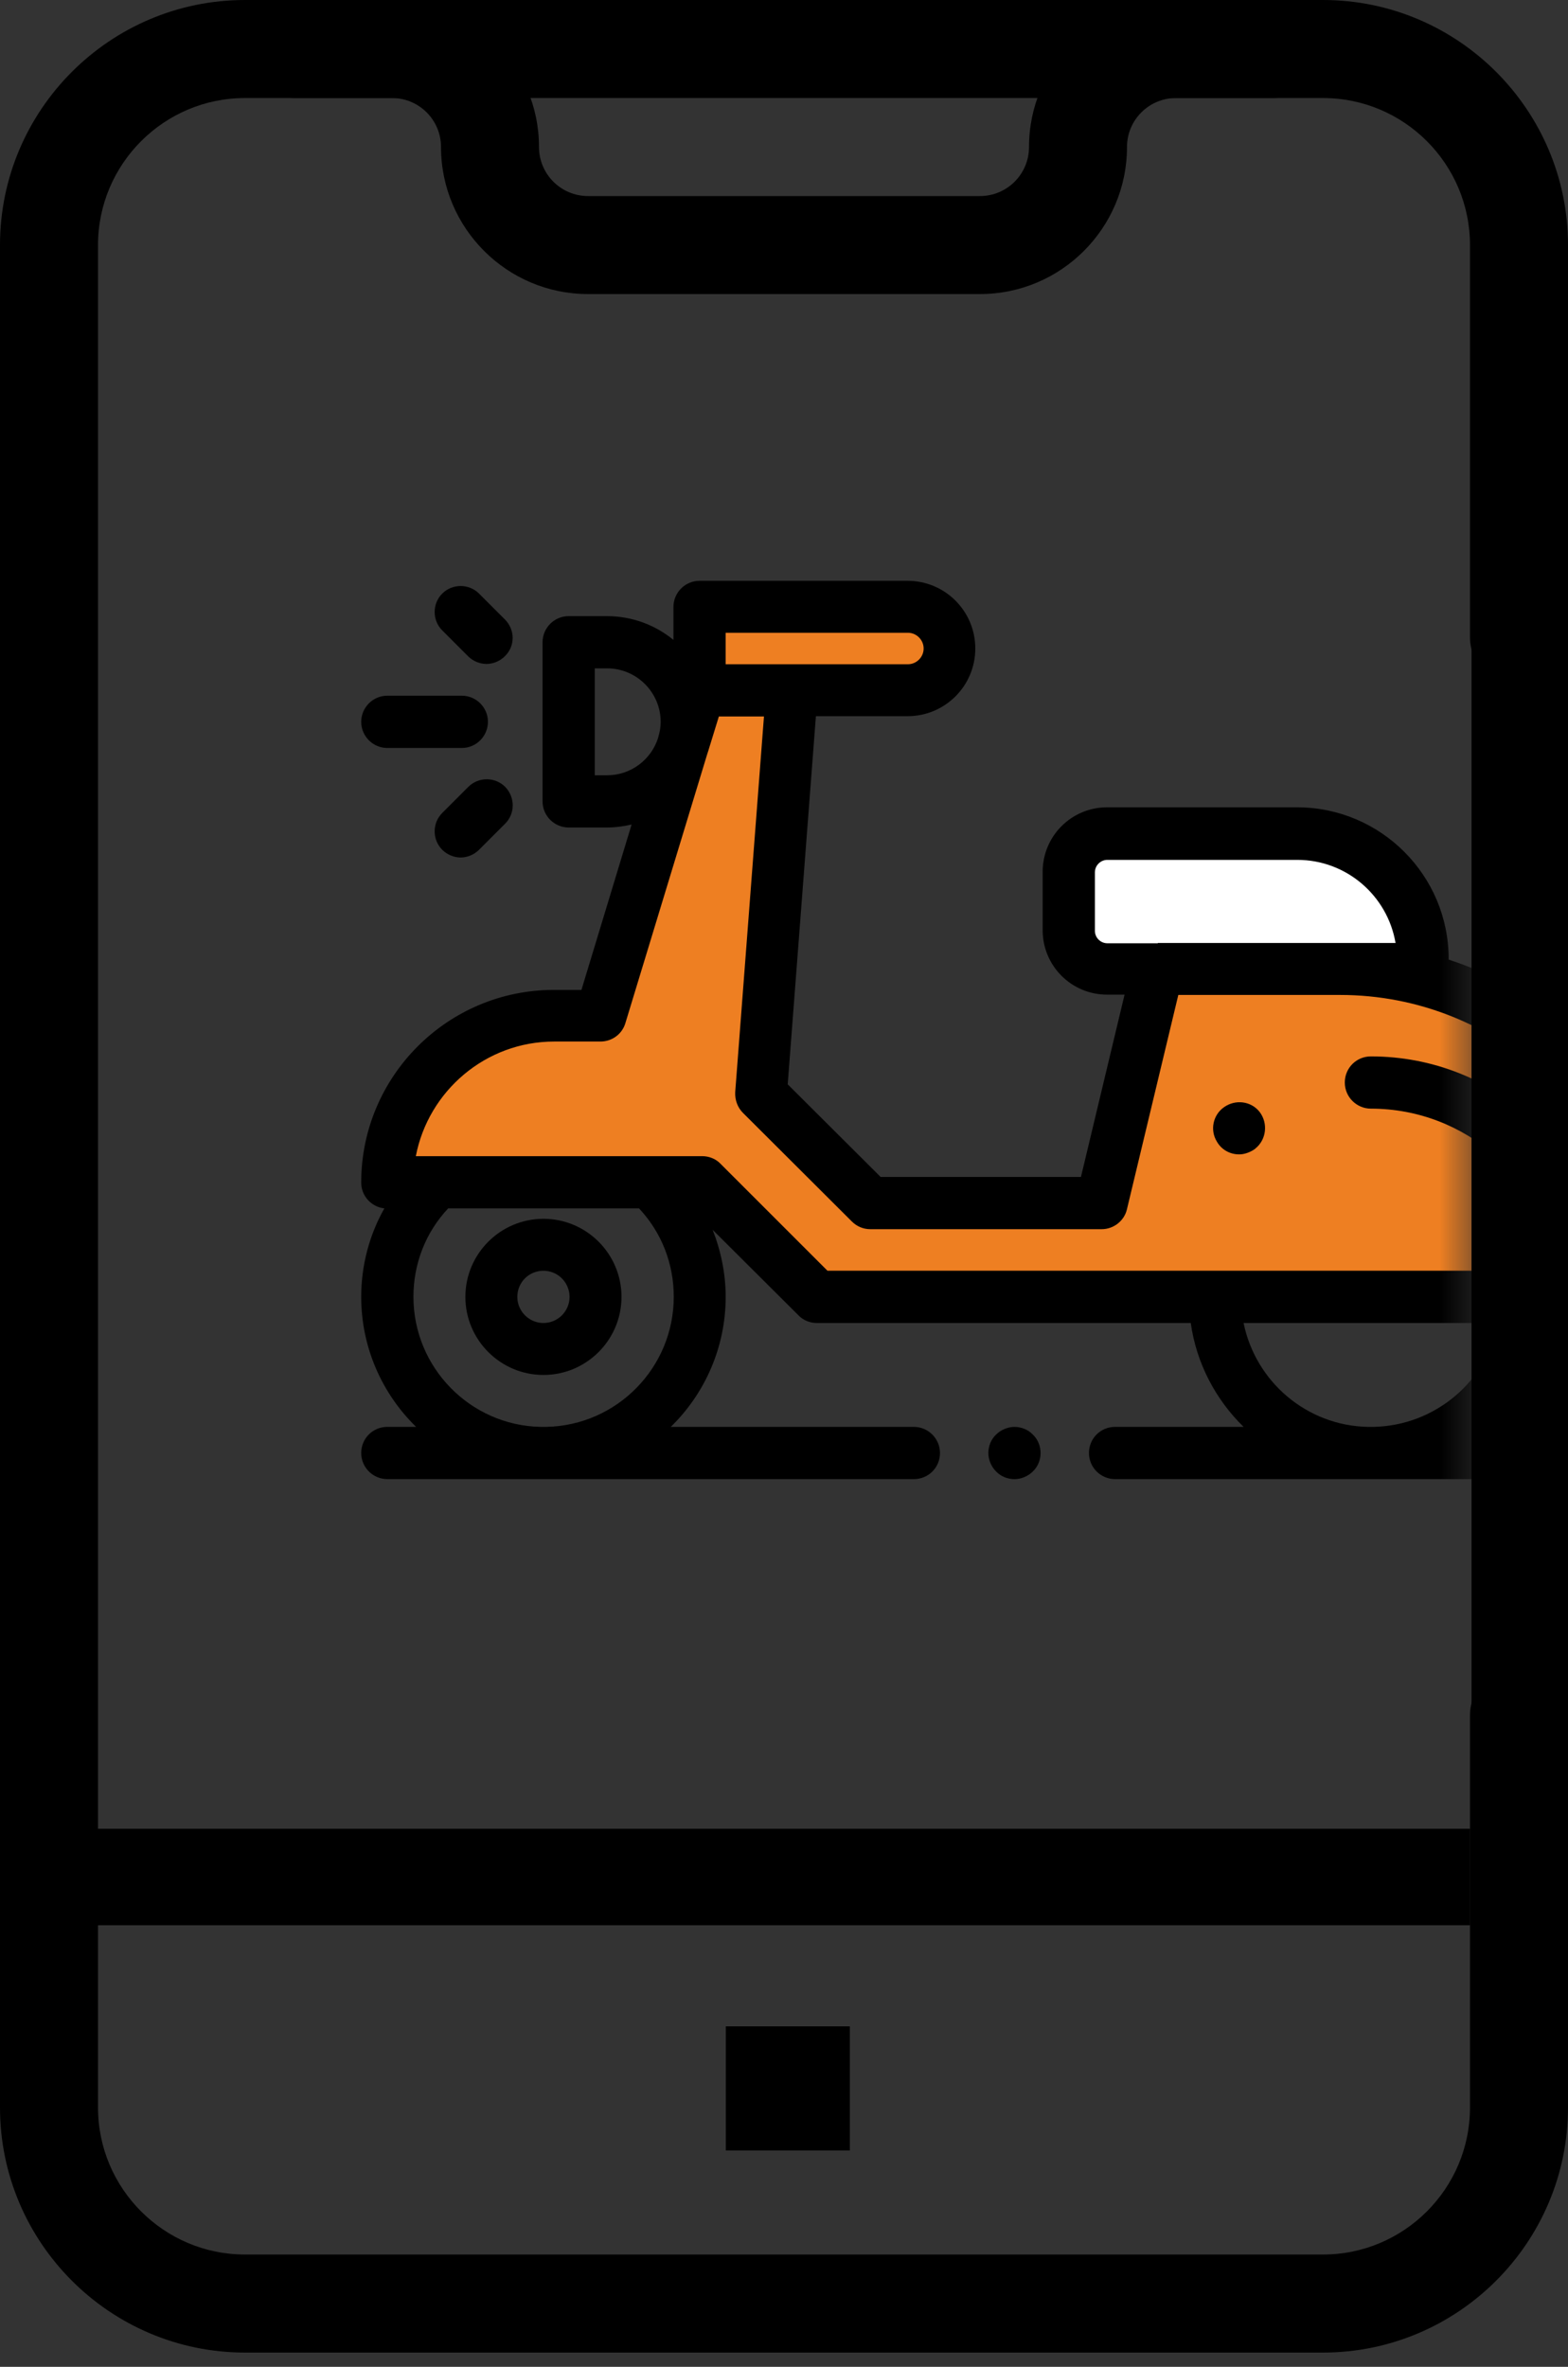
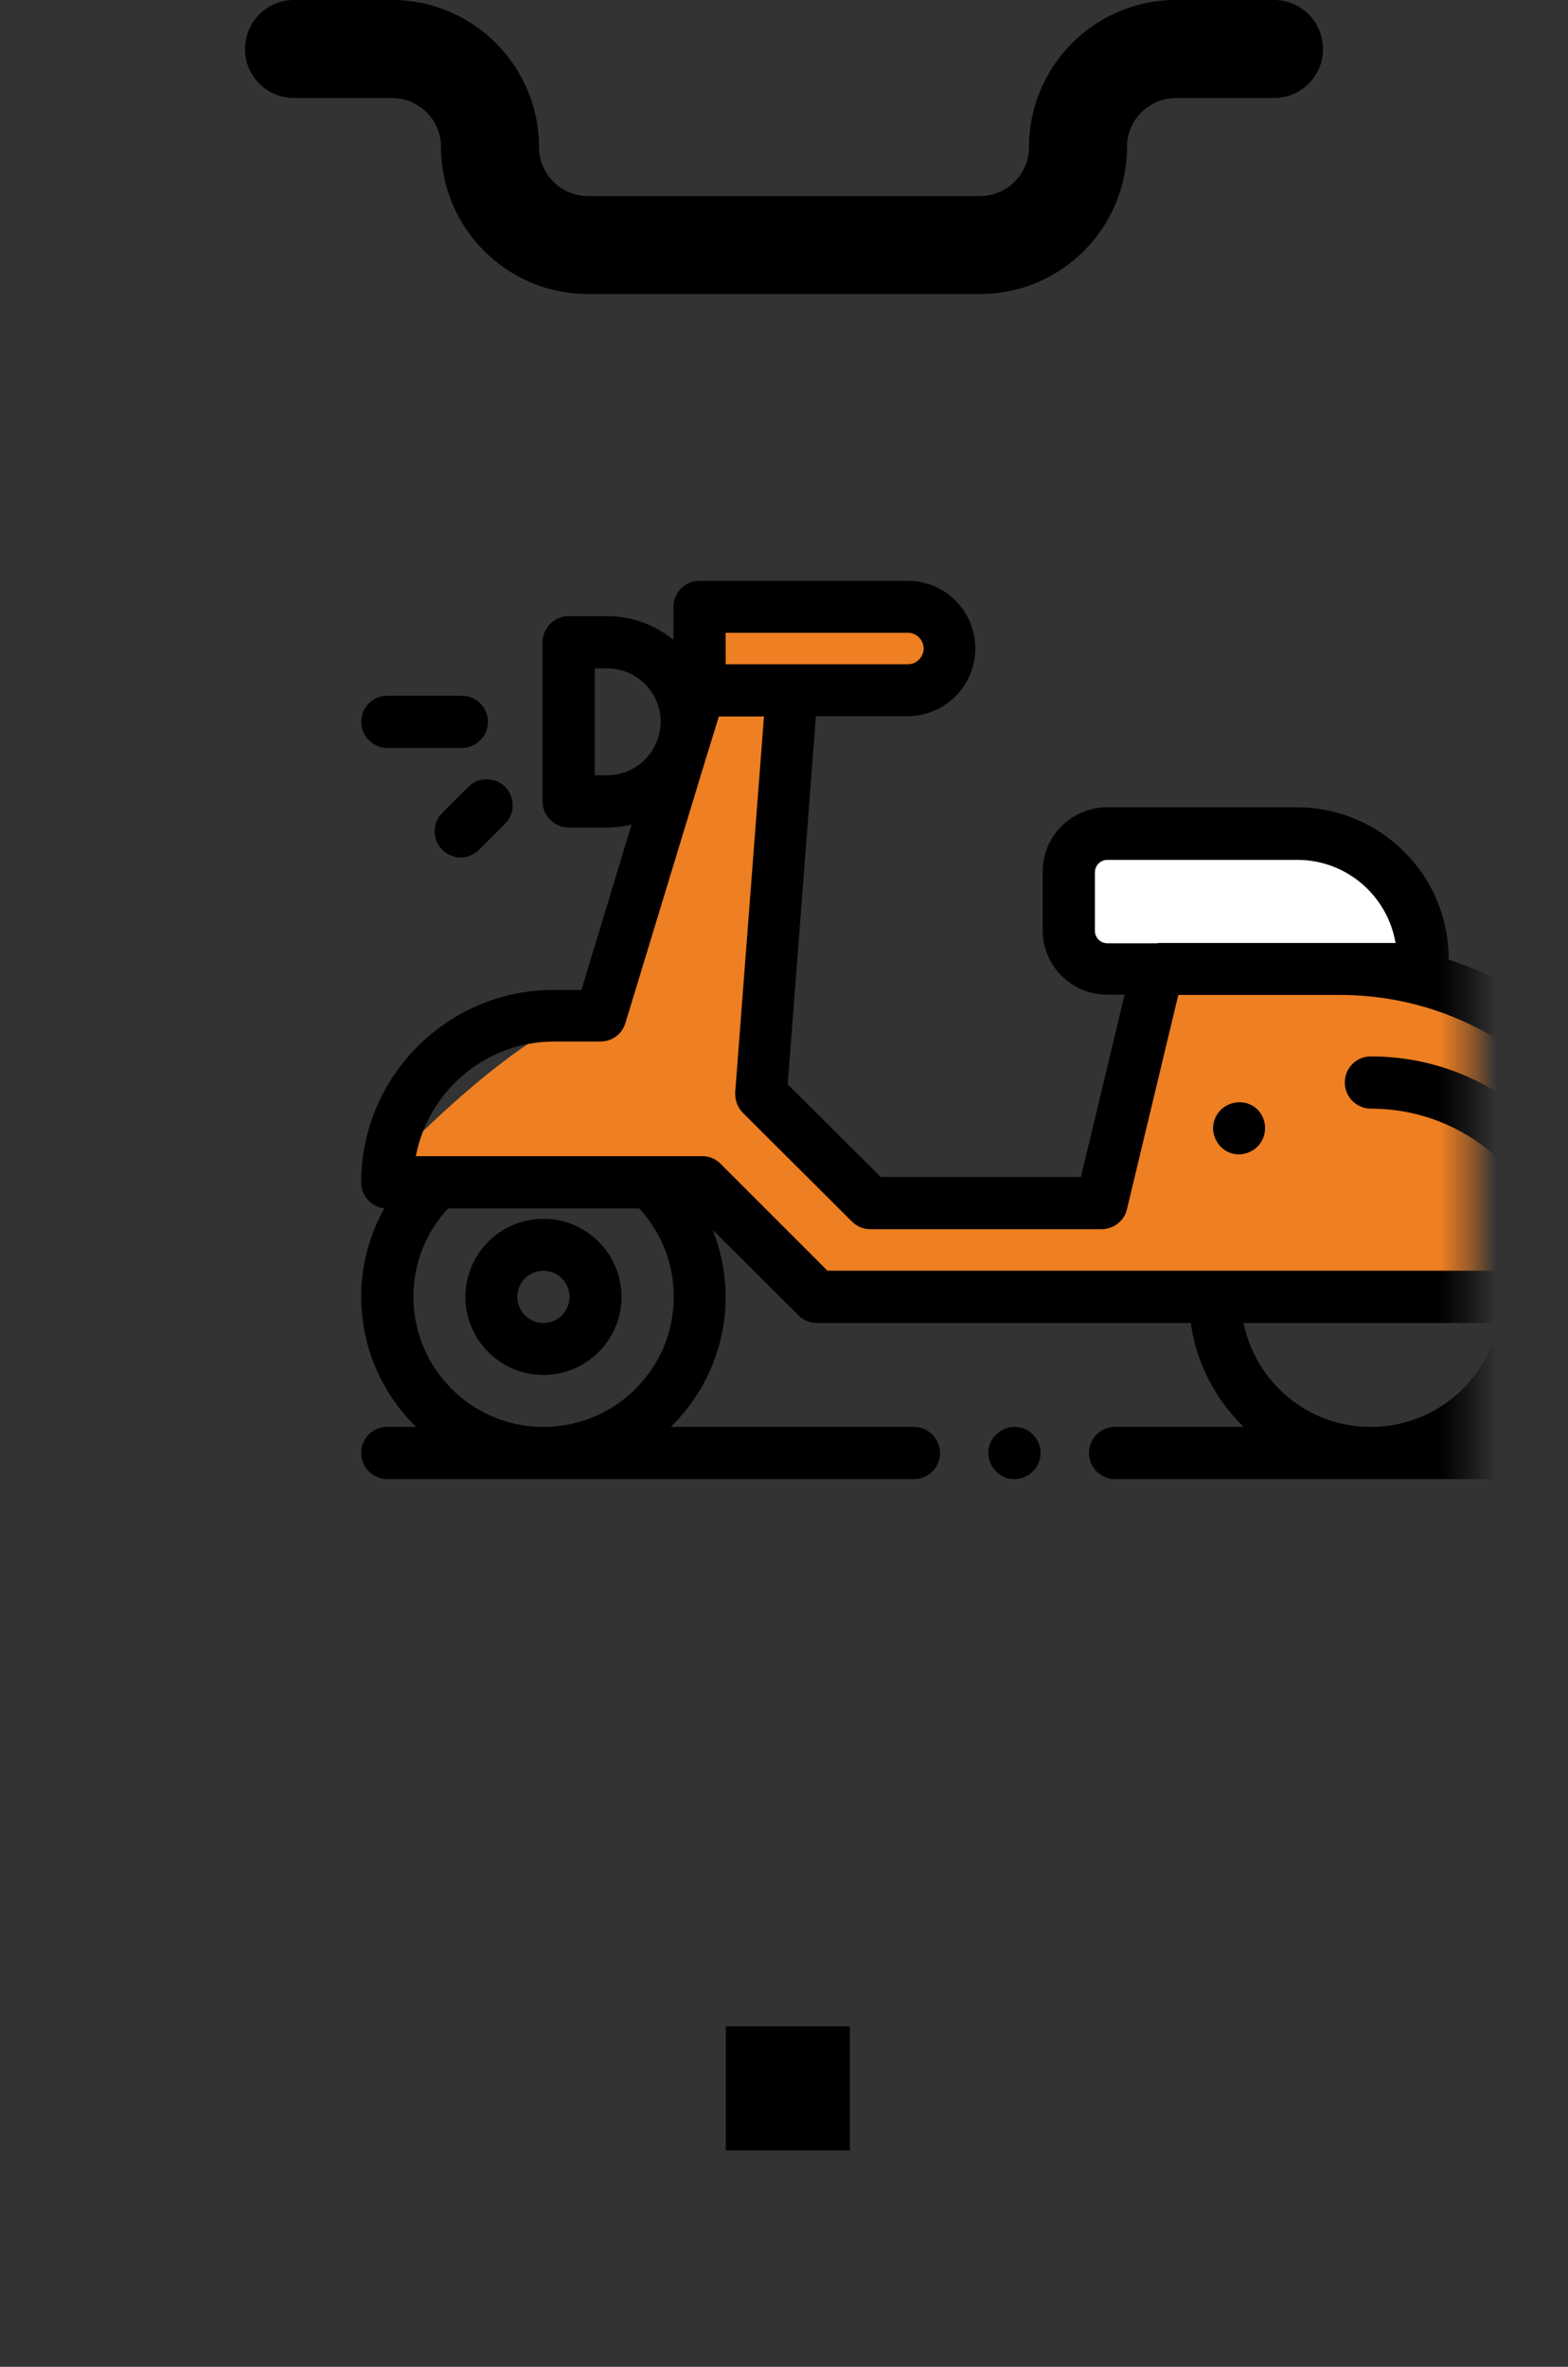
<svg xmlns="http://www.w3.org/2000/svg" width="55" height="83" viewBox="0 0 55 83" fill="none">
  <rect x="0" y="0" width="55" height="83" fill="#333333" stroke="none" />
  <mask id="mask0" mask-type="alpha" maskUnits="userSpaceOnUse" x="8" y="16" width="44" height="46">
    <rect x="8.148" y="16.75" width="43.414" height="44.319" fill="#C4C4C4" />
  </mask>
  <g mask="url(#mask0)">
    <path d="M46.069 29.523C48.395 29.911 49.622 31.946 49.945 32.915L47.523 34.369C45.1 34.53 39.866 34.563 38.316 33.4C36.765 32.237 37.67 30.331 38.316 29.523C39.931 29.362 43.743 29.136 46.069 29.523Z" fill="white" />
-     <path d="M40.31 34.329H44.901C44.901 34.329 50.638 33.631 52.865 35.266C55.093 36.9 57.529 40.419 57.946 41.741C58.362 43.063 58.435 45.572 58.435 45.572L51.824 45.437L33.46 45.479L28.244 45.572L25.08 41.949L13.493 41.013C13.493 41.013 13.732 37.462 15.96 36.807C18.188 36.151 20.416 35.589 20.416 35.589L22.987 30.612L24.903 24.772C24.903 24.772 26.881 24.314 26.995 24.408C27.099 24.501 27.901 25.886 27.901 26.375C27.901 26.864 27.693 33.402 27.693 33.402L26.683 37.92C26.683 37.92 29.119 40.669 29.223 40.773C29.327 40.877 32.107 42.376 32.107 42.376L38.582 41.845C38.582 41.845 40.081 37.806 40.081 37.535C40.081 37.265 40.31 34.329 40.31 34.329Z" fill="#EE7F22" />
+     <path d="M40.31 34.329H44.901C44.901 34.329 50.638 33.631 52.865 35.266C55.093 36.9 57.529 40.419 57.946 41.741C58.362 43.063 58.435 45.572 58.435 45.572L51.824 45.437L33.46 45.479L28.244 45.572L25.08 41.949L13.493 41.013C18.188 36.151 20.416 35.589 20.416 35.589L22.987 30.612L24.903 24.772C24.903 24.772 26.881 24.314 26.995 24.408C27.099 24.501 27.901 25.886 27.901 26.375C27.901 26.864 27.693 33.402 27.693 33.402L26.683 37.92C26.683 37.92 29.119 40.669 29.223 40.773C29.327 40.877 32.107 42.376 32.107 42.376L38.582 41.845C38.582 41.845 40.081 37.806 40.081 37.535C40.081 37.265 40.31 34.329 40.31 34.329Z" fill="#EE7F22" />
    <path d="M26.693 21.264L33.283 21.92L32.242 23.7L25.454 23.867L24.778 23.096L25.069 21.587L26.693 21.264Z" fill="#EE7F22" />
    <path d="M59.414 50.954C59.414 51.454 59.008 51.87 58.497 51.87H48.201C48.17 51.87 48.129 51.87 48.097 51.87C48.066 51.87 48.025 51.87 47.993 51.87H39.113C38.613 51.87 38.197 51.465 38.197 50.954C38.197 50.444 38.603 50.038 39.113 50.038H43.621C42.642 49.081 41.965 47.81 41.768 46.395H28.65C28.411 46.395 28.172 46.301 28.005 46.124L24.996 43.126C25.288 43.865 25.454 44.666 25.454 45.478C25.454 47.259 24.715 48.883 23.528 50.038H32.055C32.554 50.038 32.971 50.444 32.971 50.954C32.971 51.465 32.565 51.87 32.055 51.87H19.166C19.135 51.87 19.093 51.87 19.062 51.87C19.031 51.87 18.989 51.87 18.958 51.87H13.586C13.087 51.87 12.67 51.465 12.67 50.954C12.67 50.444 13.076 50.038 13.586 50.038H14.596C13.409 48.883 12.67 47.259 12.67 45.478C12.67 44.385 12.951 43.313 13.482 42.376C13.024 42.324 12.67 41.939 12.67 41.47C12.67 37.743 15.7 34.714 19.427 34.714H20.395L22.154 28.915C21.873 28.978 21.592 29.019 21.29 29.019H19.947C19.448 29.019 19.031 28.613 19.031 28.103V22.523C19.031 22.023 19.437 21.607 19.947 21.607H21.29C22.175 21.607 22.987 21.919 23.622 22.44V21.284C23.622 20.785 24.028 20.368 24.538 20.368H31.836C33.148 20.368 34.21 21.43 34.21 22.742C34.21 24.053 33.148 25.115 31.836 25.115H28.619L27.63 38.025L30.889 41.273H37.916L39.446 34.88H38.832C37.583 34.88 36.573 33.871 36.573 32.621V30.571C36.573 29.321 37.583 28.311 38.832 28.311H45.495C48.43 28.311 50.815 30.695 50.815 33.631V33.652C55.801 35.276 59.414 39.961 59.414 45.478C59.414 45.978 59.008 46.395 58.497 46.395H54.416C54.208 47.81 53.542 49.081 52.563 50.038H58.497C59.008 50.038 59.414 50.444 59.414 50.954ZM40.612 33.069H47.004H48.951C48.67 31.414 47.233 30.154 45.505 30.154H38.842C38.603 30.154 38.405 30.352 38.405 30.591V32.642C38.405 32.882 38.603 33.079 38.842 33.079H40.612V33.069ZM25.454 23.294H27.786H31.846C32.148 23.294 32.398 23.044 32.398 22.742C32.398 22.44 32.148 22.19 31.846 22.19H25.454V23.294ZM23.081 25.886L23.091 25.844C23.143 25.677 23.174 25.501 23.174 25.313C23.174 24.283 22.331 23.439 21.301 23.439H20.863V27.187H21.301C22.133 27.187 22.841 26.635 23.081 25.886ZM23.633 45.478C23.633 44.312 23.206 43.219 22.415 42.376H15.72C14.929 43.219 14.502 44.312 14.502 45.478C14.502 47.956 16.491 49.986 18.958 50.038H19.166C21.644 49.986 23.633 47.956 23.633 45.478ZM54.625 44.562C54.177 41.356 51.418 38.878 48.087 38.878C47.587 38.878 47.171 38.472 47.171 37.962C47.171 37.452 47.577 37.046 48.087 37.046C52.428 37.046 56.009 40.336 56.467 44.562H57.55C57.082 39.149 52.532 34.891 47.004 34.891H41.331L39.529 42.407C39.436 42.813 39.061 43.105 38.645 43.105H30.524C30.285 43.105 30.056 43.011 29.879 42.834L26.058 39.024C25.871 38.836 25.777 38.576 25.788 38.306L26.797 25.126H25.215L24.84 26.344C24.83 26.375 24.819 26.406 24.809 26.438L21.936 35.88C21.821 36.265 21.467 36.525 21.061 36.525H19.437C17.032 36.525 15.023 38.264 14.586 40.544H15.335H22.789H24.632C24.871 40.544 25.111 40.638 25.277 40.815L29.025 44.562H54.625ZM52.563 46.395H43.621C44.037 48.445 45.828 49.997 47.983 50.038H48.191C50.356 49.986 52.147 48.435 52.563 46.395Z" fill="black" />
    <path d="M36.5 50.955C36.5 51.194 36.406 51.434 36.229 51.6C36.063 51.767 35.823 51.871 35.584 51.871C35.344 51.871 35.105 51.777 34.938 51.6C34.772 51.434 34.668 51.194 34.668 50.955C34.668 50.715 34.761 50.476 34.938 50.309C35.105 50.143 35.344 50.039 35.584 50.039C35.823 50.039 36.063 50.132 36.229 50.309C36.406 50.476 36.5 50.715 36.5 50.955Z" fill="black" />
    <path d="M21.8 45.479C21.8 46.988 20.572 48.217 19.062 48.217C17.553 48.217 16.324 46.988 16.324 45.479C16.324 43.969 17.553 42.741 19.062 42.741C20.572 42.741 21.8 43.969 21.8 45.479ZM19.978 45.479C19.978 44.979 19.573 44.563 19.062 44.563C18.552 44.563 18.146 44.969 18.146 45.479C18.146 45.978 18.552 46.395 19.062 46.395C19.573 46.395 19.978 45.978 19.978 45.479Z" fill="black" />
    <path d="M17.115 25.313C17.115 25.813 16.709 26.23 16.199 26.23H13.586C13.086 26.23 12.67 25.823 12.67 25.313C12.67 24.814 13.076 24.397 13.586 24.397H16.199C16.699 24.397 17.115 24.803 17.115 25.313Z" fill="black" />
    <path d="M17.719 28.884L16.803 29.8C16.626 29.977 16.387 30.071 16.158 30.071C15.929 30.071 15.689 29.977 15.512 29.8C15.158 29.446 15.158 28.863 15.512 28.509L16.428 27.593C16.782 27.239 17.365 27.239 17.719 27.593C18.073 27.958 18.073 28.53 17.719 28.884Z" fill="black" />
-     <path d="M17.709 23.013C17.532 23.19 17.292 23.283 17.063 23.283C16.834 23.283 16.595 23.19 16.418 23.013L15.512 22.107C15.158 21.753 15.158 21.17 15.512 20.816C15.866 20.462 16.449 20.462 16.803 20.816L17.709 21.722C18.073 22.086 18.073 22.659 17.709 23.013Z" fill="black" />
    <path d="M44.037 40.274C44.006 40.305 43.964 40.326 43.933 40.347C43.787 40.43 43.621 40.482 43.465 40.482C43.152 40.482 42.85 40.326 42.684 40.034C42.434 39.628 42.548 39.097 42.934 38.827C43.329 38.546 43.881 38.608 44.183 38.993C44.485 39.389 44.422 39.962 44.037 40.274Z" fill="black" />
  </g>
  <path d="M34.375 10.312H20.625C17.782 10.312 15.469 7.999 15.469 5.156C15.469 4.207 14.699 3.438 13.75 3.438H10.312C9.364 3.438 8.594 2.667 8.594 1.719C8.594 0.77 9.364 0 10.312 0H13.75C16.593 0 18.906 2.313 18.906 5.156C18.906 6.105 19.676 6.875 20.625 6.875H34.375C35.324 6.875 36.094 6.105 36.094 5.156C36.094 2.313 38.407 0 41.25 0H44.688C45.636 0 46.406 0.77 46.406 1.719C46.406 2.667 45.636 3.438 44.688 3.438H41.25C40.301 3.438 39.531 4.207 39.531 5.156C39.531 7.999 37.218 10.312 34.375 10.312Z" fill="black" />
-   <path d="M46.406 82.5H8.594C3.857 82.5 0 78.643 0 73.906V8.594C0 3.857 3.857 0 8.594 0H46.406C51.143 0 55 3.857 55 8.594V22.344C55 23.293 54.23 24.062 53.281 24.062C52.333 24.062 51.562 23.293 51.562 22.344V8.594C51.562 5.751 49.249 3.438 46.406 3.438H8.594C5.751 3.438 3.438 5.751 3.438 8.594V73.906C3.438 76.749 5.751 79.062 8.594 79.062H46.406C49.249 79.062 51.562 76.749 51.562 73.906V60.156C51.562 59.208 52.333 58.438 53.281 58.438C54.23 58.438 55 59.208 55 60.156V73.906C55 78.643 51.143 82.5 46.406 82.5Z" fill="black" />
-   <line x1="53.308" y1="18.53" x2="53.308" y2="71.382" stroke="black" stroke-width="3.384" />
-   <line x1="1.289" y1="65.823" x2="51.562" y2="65.823" stroke="black" stroke-width="3.384" />
  <rect x="25.459" y="71.06" width="4.351" height="4.351" fill="black" />
</svg>